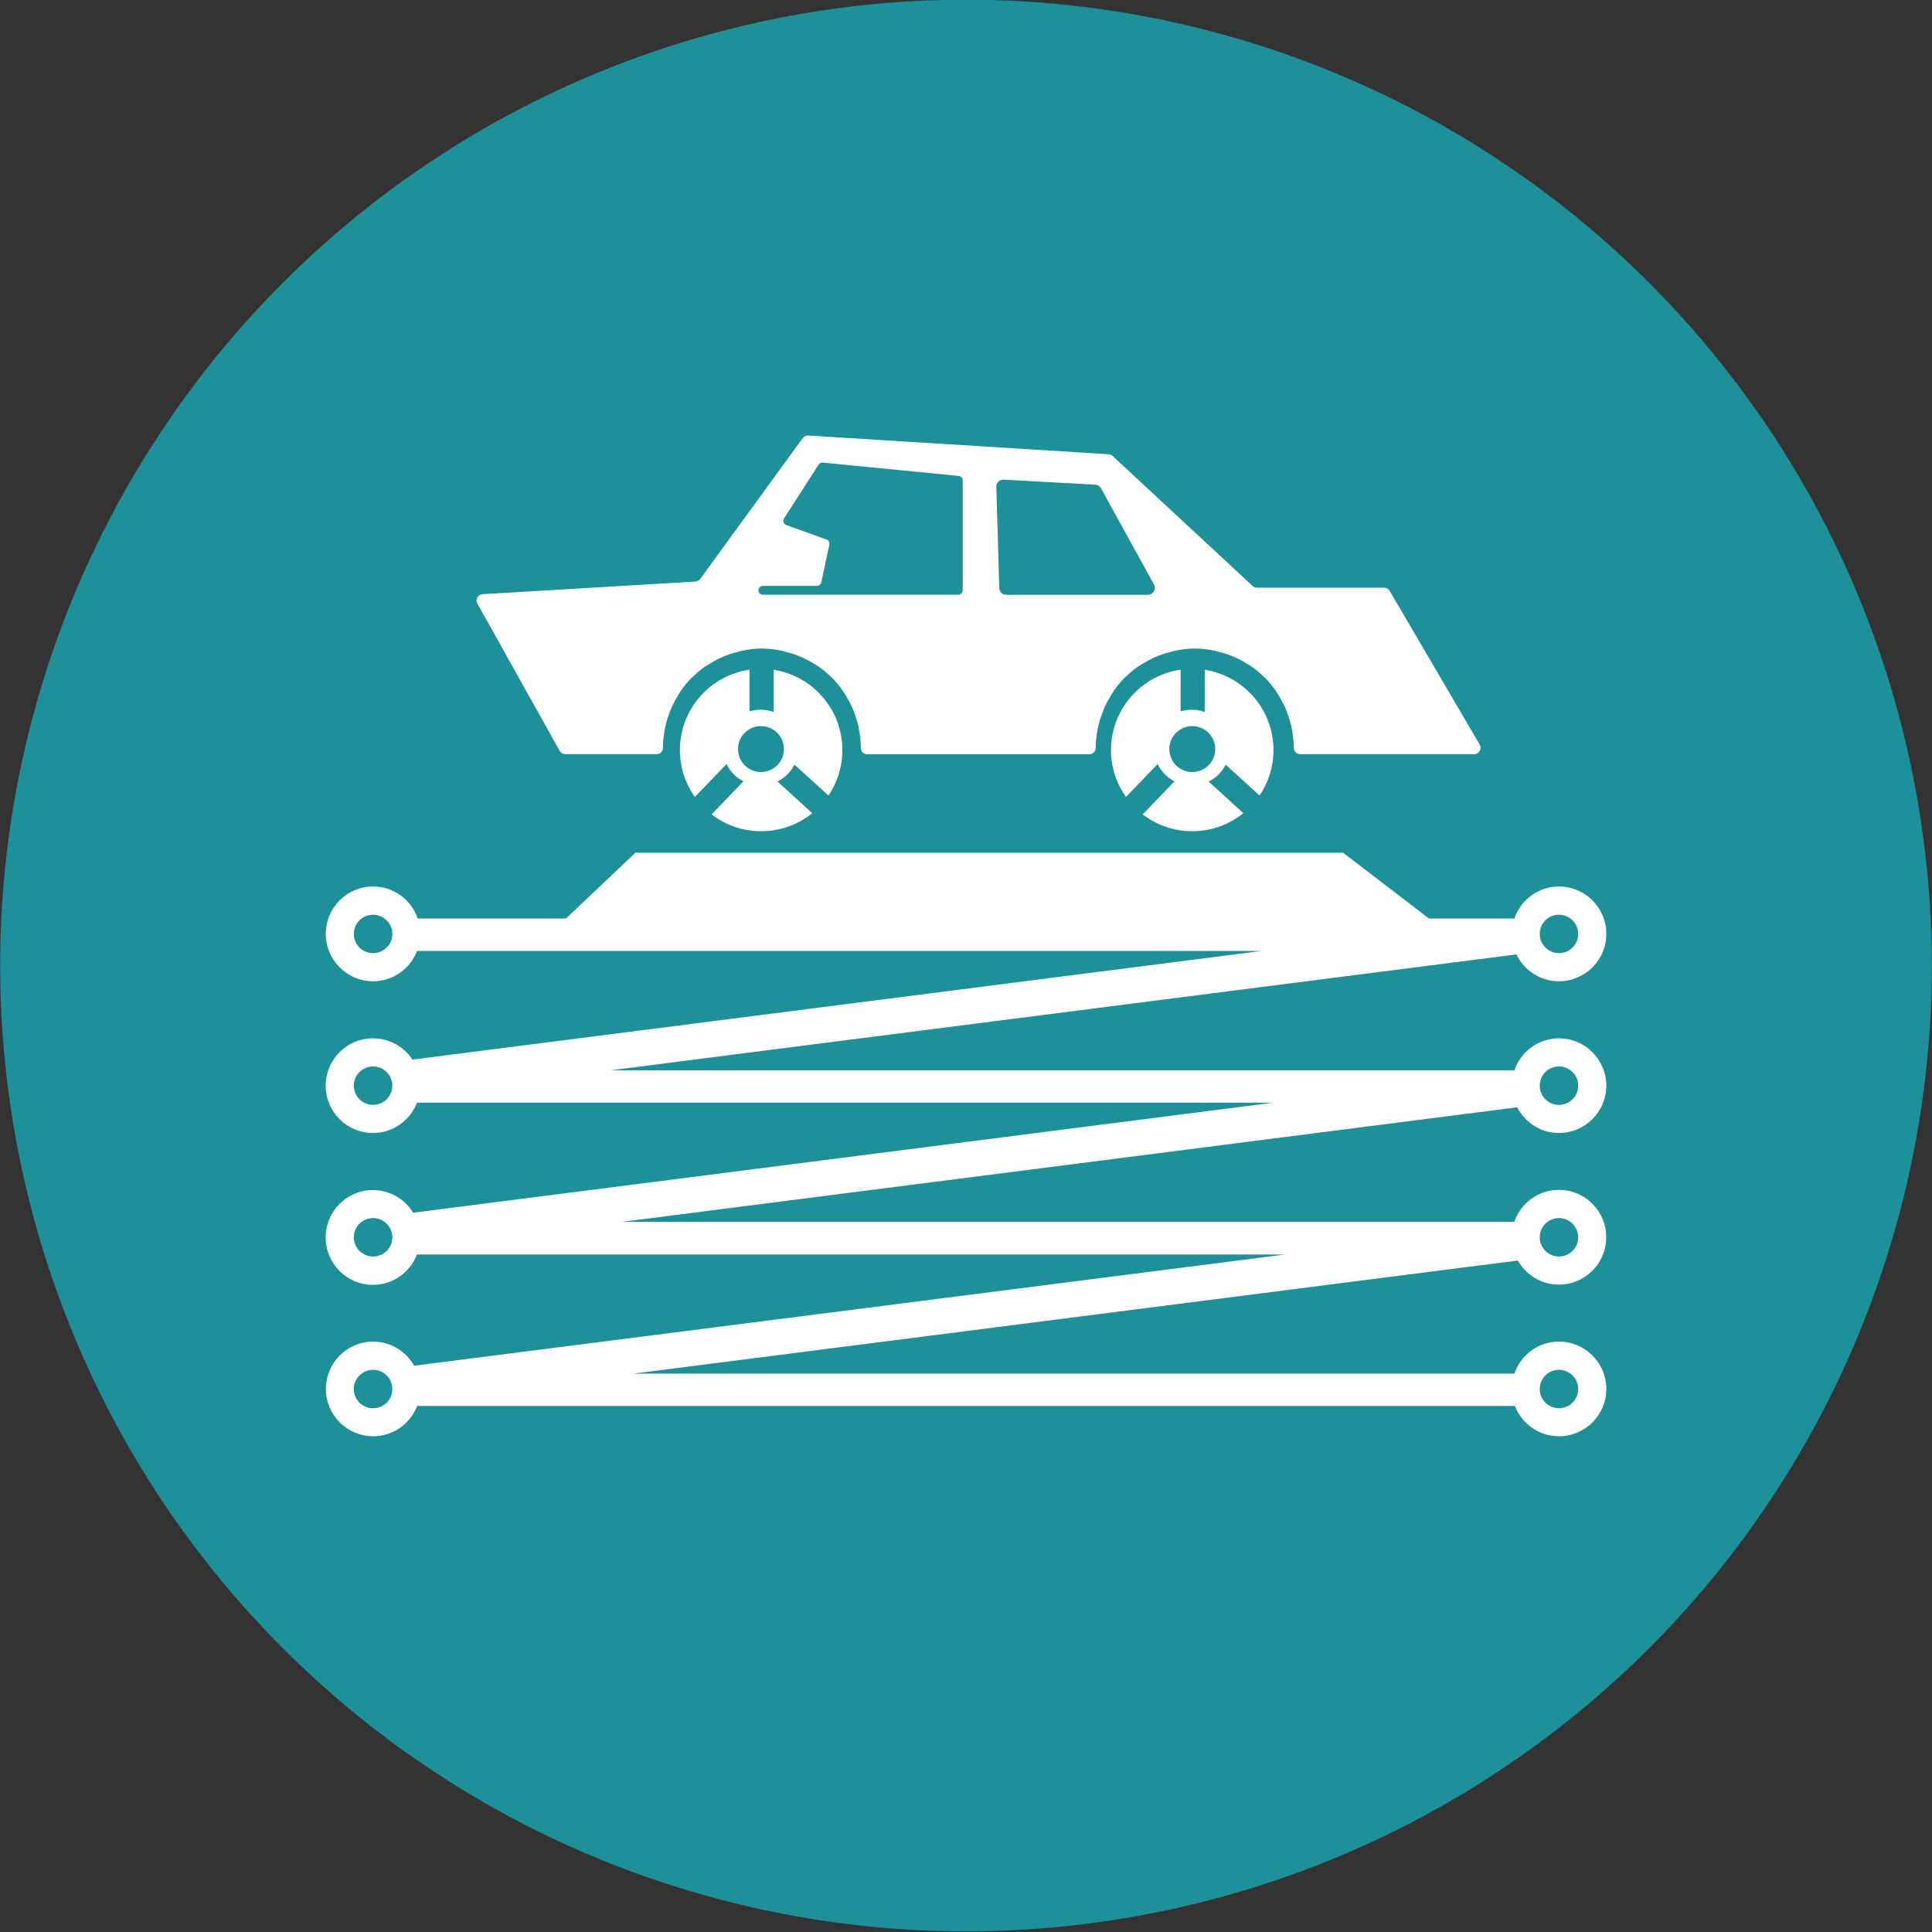
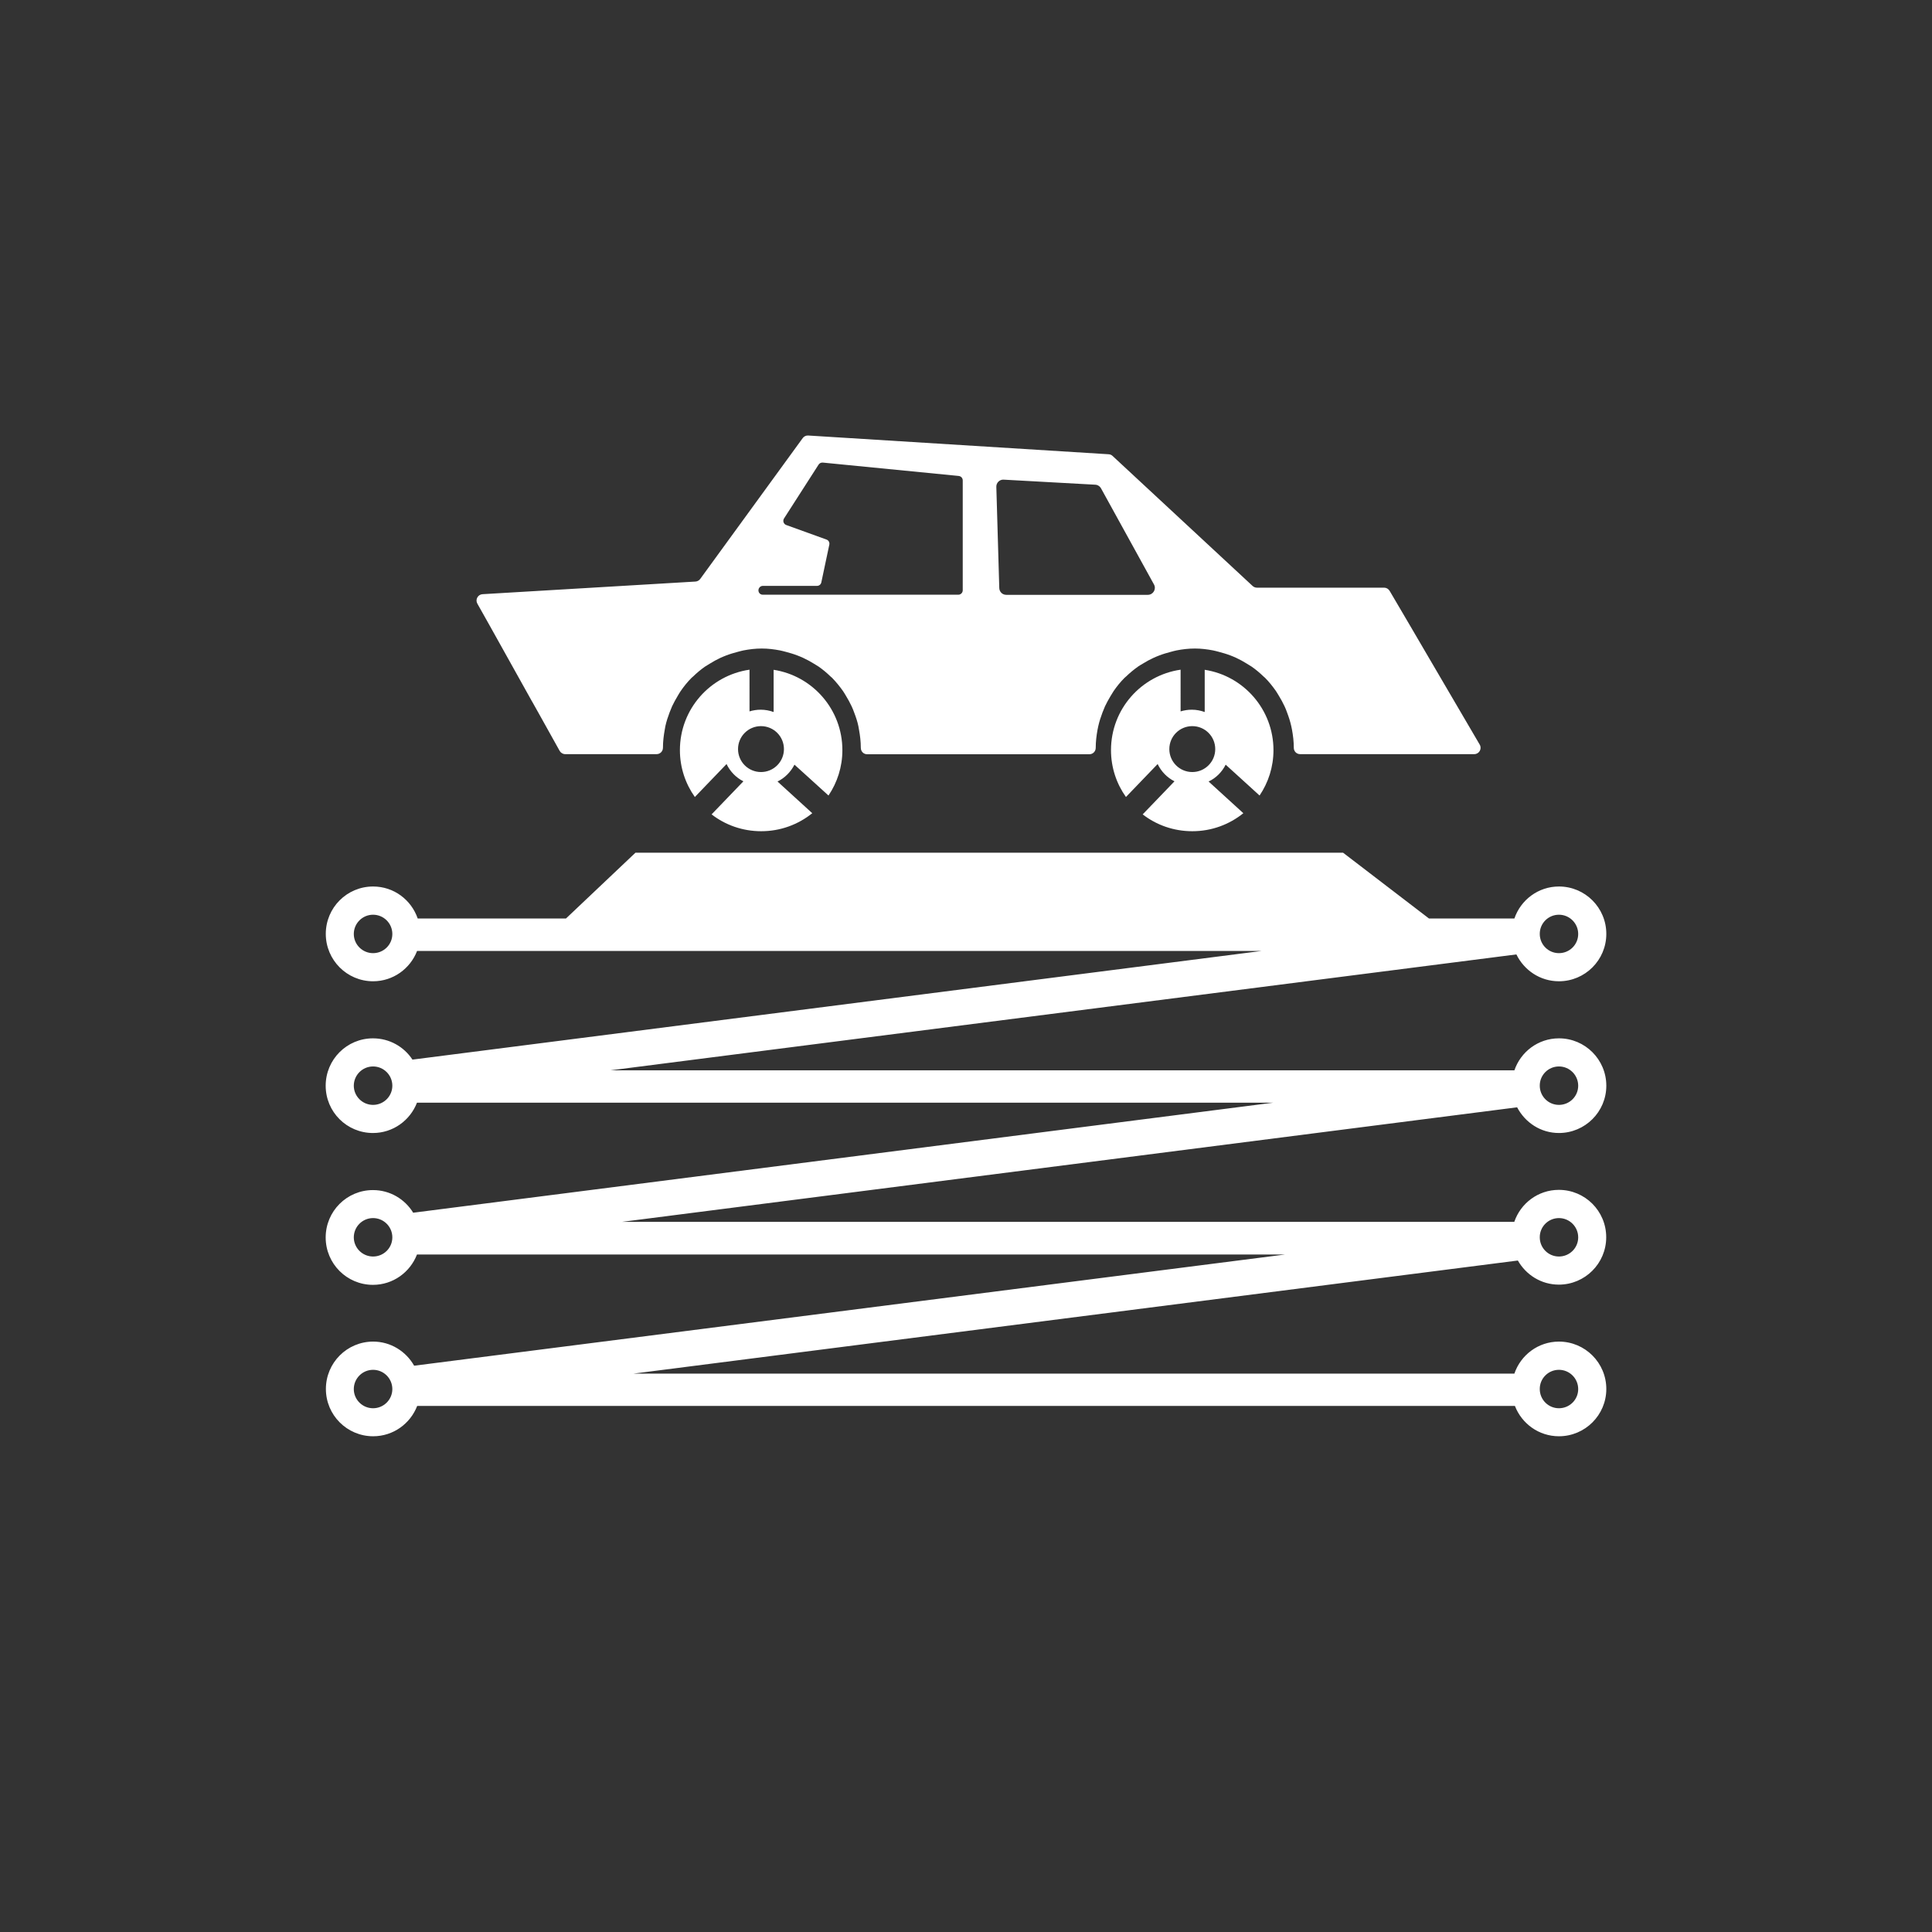
<svg xmlns="http://www.w3.org/2000/svg" version="1.1" id="Layer_1" x="0px" y="0px" width="183.48px" height="183.48px" viewBox="0 0 183.48 183.48" style="enable-background:new 0 0 183.48 183.48;" xml:space="preserve">
  <rect x="0" y="0" width="183.48" height="183.48" fill="#333333" stroke="none" />
  <style type="text/css">
	.st0{fill:#1D9099;}
	.st1{fill:#FFFFFF;}
</style>
-   <ellipse transform="matrix(0.973 -0.23 0.23 0.973 -18.624 23.532)" class="st0" cx="91.74" cy="91.74" rx="91.74" ry="91.74" />
  <path class="st1" d="M148.05,107.6c2.48,0,4.5-2.01,4.5-4.49s-2.01-4.5-4.5-4.5c-1.97,0-3.63,1.28-4.23,3.04H57.96l86.05-11.01  c0.73,1.5,2.25,2.55,4.04,2.55c2.48,0,4.5-2.01,4.5-4.5c0-2.48-2.01-4.5-4.5-4.5c-1.97,0-3.63,1.28-4.23,3.04h-8.11l-8.16-6.25  h-67.2l-6.6,6.25H39.67c-0.61-1.77-2.26-3.04-4.24-3.04c-2.48,0-4.49,2.01-4.49,4.5c0,2.48,2.01,4.5,4.49,4.5  c1.91,0,3.53-1.2,4.18-2.88h80.21l-80.65,10.32c-0.8-1.22-2.18-2.02-3.75-2.02c-2.48,0-4.49,2.01-4.49,4.5s2.01,4.49,4.49,4.49  c1.91,0,3.53-1.2,4.18-2.88h81.32l-81.68,10.45c-0.79-1.29-2.2-2.15-3.82-2.15c-2.48,0-4.49,2.01-4.49,4.5s2.01,4.5,4.49,4.5  c1.91,0,3.53-1.2,4.18-2.88h82.43L39.33,129.7c-0.77-1.36-2.22-2.29-3.89-2.29c-2.48,0-4.49,2.01-4.49,4.5  c0,2.48,2.01,4.49,4.49,4.49c1.91,0,3.53-1.2,4.18-2.88h104.25c0.65,1.68,2.27,2.88,4.18,2.88c2.48,0,4.5-2.01,4.5-4.49  c0-2.48-2.01-4.5-4.5-4.5c-1.97,0-3.63,1.28-4.23,3.04H60.17l83.98-10.74c0.77,1.36,2.22,2.29,3.89,2.29c2.48,0,4.5-2.01,4.5-4.5  s-2.01-4.5-4.5-4.5c-1.97,0-3.63,1.28-4.23,3.04H59.06l85.02-10.88C144.84,106.61,146.32,107.6,148.05,107.6z M148.05,101.28  c1.01,0,1.83,0.82,1.83,1.83c0,1.01-0.82,1.82-1.83,1.82c-1.01,0-1.82-0.82-1.82-1.82C146.22,102.1,147.04,101.28,148.05,101.28z   M148.05,86.87c1.01,0,1.83,0.82,1.83,1.83c0,1.01-0.82,1.82-1.83,1.82c-1.01,0-1.82-0.82-1.82-1.82  C146.22,87.69,147.04,86.87,148.05,86.87z M35.43,90.52c-1.01,0-1.83-0.82-1.83-1.82c0-1.01,0.82-1.83,1.83-1.83  s1.83,0.82,1.83,1.83C37.26,89.71,36.44,90.52,35.43,90.52z M35.43,104.93c-1.01,0-1.83-0.82-1.83-1.82c0-1.01,0.82-1.83,1.83-1.83  s1.83,0.82,1.83,1.83C37.26,104.11,36.44,104.93,35.43,104.93z M35.43,119.33c-1.01,0-1.83-0.82-1.83-1.82  c0-1.01,0.82-1.83,1.83-1.83s1.83,0.82,1.83,1.83C37.26,118.52,36.44,119.33,35.43,119.33z M35.43,133.74  c-1.01,0-1.83-0.82-1.83-1.82c0-1.01,0.82-1.83,1.83-1.83s1.83,0.82,1.83,1.83C37.26,132.92,36.44,133.74,35.43,133.74z   M148.05,130.09c1.01,0,1.83,0.82,1.83,1.83c0,1.01-0.82,1.82-1.83,1.82c-1.01,0-1.82-0.82-1.82-1.82  C146.22,130.91,147.04,130.09,148.05,130.09z M148.05,115.68c1.01,0,1.83,0.82,1.83,1.83c0,1.01-0.82,1.82-1.83,1.82  c-1.01,0-1.82-0.82-1.82-1.82C146.22,116.5,147.04,115.68,148.05,115.68z M116.4,72.62l1.54,1.4l1.68,1.53  c0.83-1.23,1.32-2.71,1.32-4.31c0-3.86-2.83-7.06-6.53-7.63v4.01c-0.39-0.14-0.8-0.22-1.23-0.22c-0.37,0-0.73,0.06-1.06,0.16V63.6  c-3.74,0.54-6.61,3.75-6.61,7.64c0,1.66,0.53,3.2,1.42,4.45l3.01-3.13c0.34,0.71,0.9,1.29,1.6,1.64l-1.46,1.52l-1.56,1.62  c1.3,1.01,2.94,1.6,4.71,1.6c1.84,0,3.52-0.64,4.85-1.71l-3.3-3.01C115.48,73.89,116.05,73.32,116.4,72.62z M113.23,73.32  c-1.2,0-2.18-0.97-2.18-2.18c0-1.2,0.97-2.18,2.18-2.18c1.2,0,2.18,0.97,2.18,2.18C115.41,72.35,114.43,73.32,113.23,73.32z   M46.55,59.49l3.95,7.08l0.06,0.1l0.79,1.41l1.8,3.23c0.11,0.19,0.31,0.31,0.52,0.31h8.69c0.34,0,0.6-0.28,0.6-0.61v-0.01  c0-0.58,0.07-1.15,0.17-1.7c0.02-0.12,0.04-0.23,0.06-0.34c0.1-0.45,0.24-0.88,0.4-1.3c0.08-0.2,0.16-0.39,0.24-0.59  c0.16-0.34,0.34-0.66,0.53-0.98c0.1-0.16,0.18-0.32,0.29-0.47c0.31-0.45,0.65-0.87,1.03-1.25c0.05-0.05,0.1-0.08,0.15-0.13  c0.35-0.34,0.72-0.65,1.12-0.93c0.15-0.1,0.31-0.19,0.47-0.29c0.32-0.2,0.65-0.38,0.99-0.54c0.18-0.08,0.36-0.16,0.55-0.23  c0.36-0.14,0.74-0.25,1.12-0.35c0.18-0.04,0.35-0.1,0.52-0.13c0.57-0.11,1.14-0.18,1.74-0.18c0.6,0,1.17,0.07,1.74,0.18  c0.18,0.03,0.35,0.09,0.53,0.13c0.38,0.1,0.76,0.21,1.12,0.35c0.19,0.07,0.37,0.15,0.55,0.23c0.34,0.16,0.68,0.34,1,0.54  c0.15,0.1,0.32,0.19,0.47,0.29c0.4,0.28,0.77,0.59,1.12,0.93c0.05,0.04,0.1,0.08,0.15,0.13c0.38,0.39,0.72,0.81,1.04,1.26  c0.11,0.15,0.19,0.31,0.29,0.47c0.19,0.31,0.37,0.64,0.53,0.98c0.09,0.19,0.17,0.39,0.24,0.59c0.16,0.42,0.31,0.85,0.4,1.3  c0.02,0.11,0.04,0.23,0.06,0.34c0.1,0.55,0.17,1.11,0.17,1.7v0.01c0,0.34,0.26,0.61,0.6,0.61h21.11c0.34,0,0.6-0.28,0.6-0.61v-0.01  c0-0.58,0.07-1.15,0.17-1.7c0.02-0.12,0.04-0.23,0.07-0.34c0.1-0.45,0.24-0.88,0.4-1.3c0.08-0.2,0.16-0.39,0.24-0.59  c0.16-0.34,0.34-0.66,0.53-0.98c0.1-0.16,0.19-0.32,0.29-0.47c0.31-0.45,0.65-0.87,1.04-1.26c0.05-0.05,0.1-0.08,0.15-0.13  c0.35-0.34,0.73-0.65,1.12-0.93c0.15-0.11,0.31-0.19,0.47-0.29c0.32-0.2,0.65-0.38,1-0.54c0.18-0.08,0.36-0.16,0.55-0.23  c0.36-0.14,0.74-0.25,1.12-0.35c0.17-0.04,0.35-0.1,0.52-0.13c0.56-0.11,1.14-0.18,1.74-0.18s1.17,0.07,1.74,0.18  c0.18,0.03,0.35,0.09,0.53,0.13c0.38,0.1,0.76,0.21,1.12,0.35c0.19,0.07,0.37,0.15,0.55,0.23c0.34,0.16,0.67,0.34,0.99,0.54  c0.16,0.1,0.32,0.19,0.47,0.29c0.4,0.28,0.77,0.59,1.12,0.93c0.05,0.05,0.1,0.08,0.15,0.13c0.38,0.38,0.72,0.81,1.03,1.25  c0.11,0.15,0.19,0.32,0.29,0.47c0.19,0.31,0.37,0.64,0.53,0.98c0.09,0.19,0.17,0.39,0.24,0.59c0.16,0.42,0.3,0.85,0.4,1.3  c0.03,0.11,0.04,0.23,0.07,0.34c0.1,0.55,0.17,1.11,0.17,1.7v0.01c0,0.34,0.26,0.61,0.6,0.61h16.54c0.46,0,0.75-0.5,0.52-0.9  l-4.79-8.18l-1.86-3.18l-1.91-3.25c-0.11-0.18-0.3-0.3-0.52-0.3h-12.08c-0.15,0-0.3-0.06-0.41-0.16l-13.3-12.35  c-0.1-0.1-0.23-0.15-0.37-0.16l-28.54-1.78c-0.2-0.01-0.4,0.08-0.52,0.25L66.5,54.98c-0.1,0.14-0.27,0.24-0.45,0.25l-20.23,1.2  c-0.44,0.03-0.7,0.51-0.49,0.89L46.55,59.49z M95.28,45.55l8.7,0.48c0.25,0,0.47,0.14,0.59,0.36l5.03,9.13  c0.23,0.44-0.09,0.97-0.59,0.97H95.56c-0.36,0-0.65-0.28-0.66-0.65l-0.28-9.61C94.61,45.86,94.91,45.55,95.28,45.55z M72.12,55.8  c0.08-0.1,0.2-0.16,0.33-0.16h5.14c0.2,0,0.37-0.14,0.41-0.33l0.76-3.59c0.04-0.21-0.07-0.41-0.27-0.48l-3.82-1.38  c-0.25-0.09-0.35-0.38-0.22-0.61l3.28-5.11c0.08-0.14,0.24-0.22,0.4-0.21l12.91,1.27c0.22,0.02,0.39,0.2,0.39,0.42v10.44  c0,0.23-0.19,0.42-0.42,0.42H72.45C72.09,56.49,71.9,56.08,72.12,55.8z M75.45,72.62l1.59,1.44l1.64,1.49  c0.83-1.23,1.32-2.71,1.32-4.31c0-3.86-2.83-7.06-6.53-7.63v4.01c-0.38-0.14-0.8-0.22-1.23-0.22c-0.37,0-0.73,0.06-1.06,0.16V63.6  c-3.74,0.54-6.61,3.75-6.61,7.64c0,1.66,0.53,3.2,1.42,4.45l3.01-3.13c0.34,0.71,0.9,1.29,1.6,1.64l-3.02,3.14  c1.3,1.01,2.94,1.6,4.71,1.6c1.84,0,3.52-0.64,4.85-1.71l-3.3-3.01C74.52,73.89,75.09,73.32,75.45,72.62z M72.27,73.32  c-1.2,0-2.18-0.97-2.18-2.18c0-1.2,0.97-2.18,2.18-2.18c1.2,0,2.18,0.97,2.18,2.18C74.45,72.35,73.47,73.32,72.27,73.32z" />
</svg>